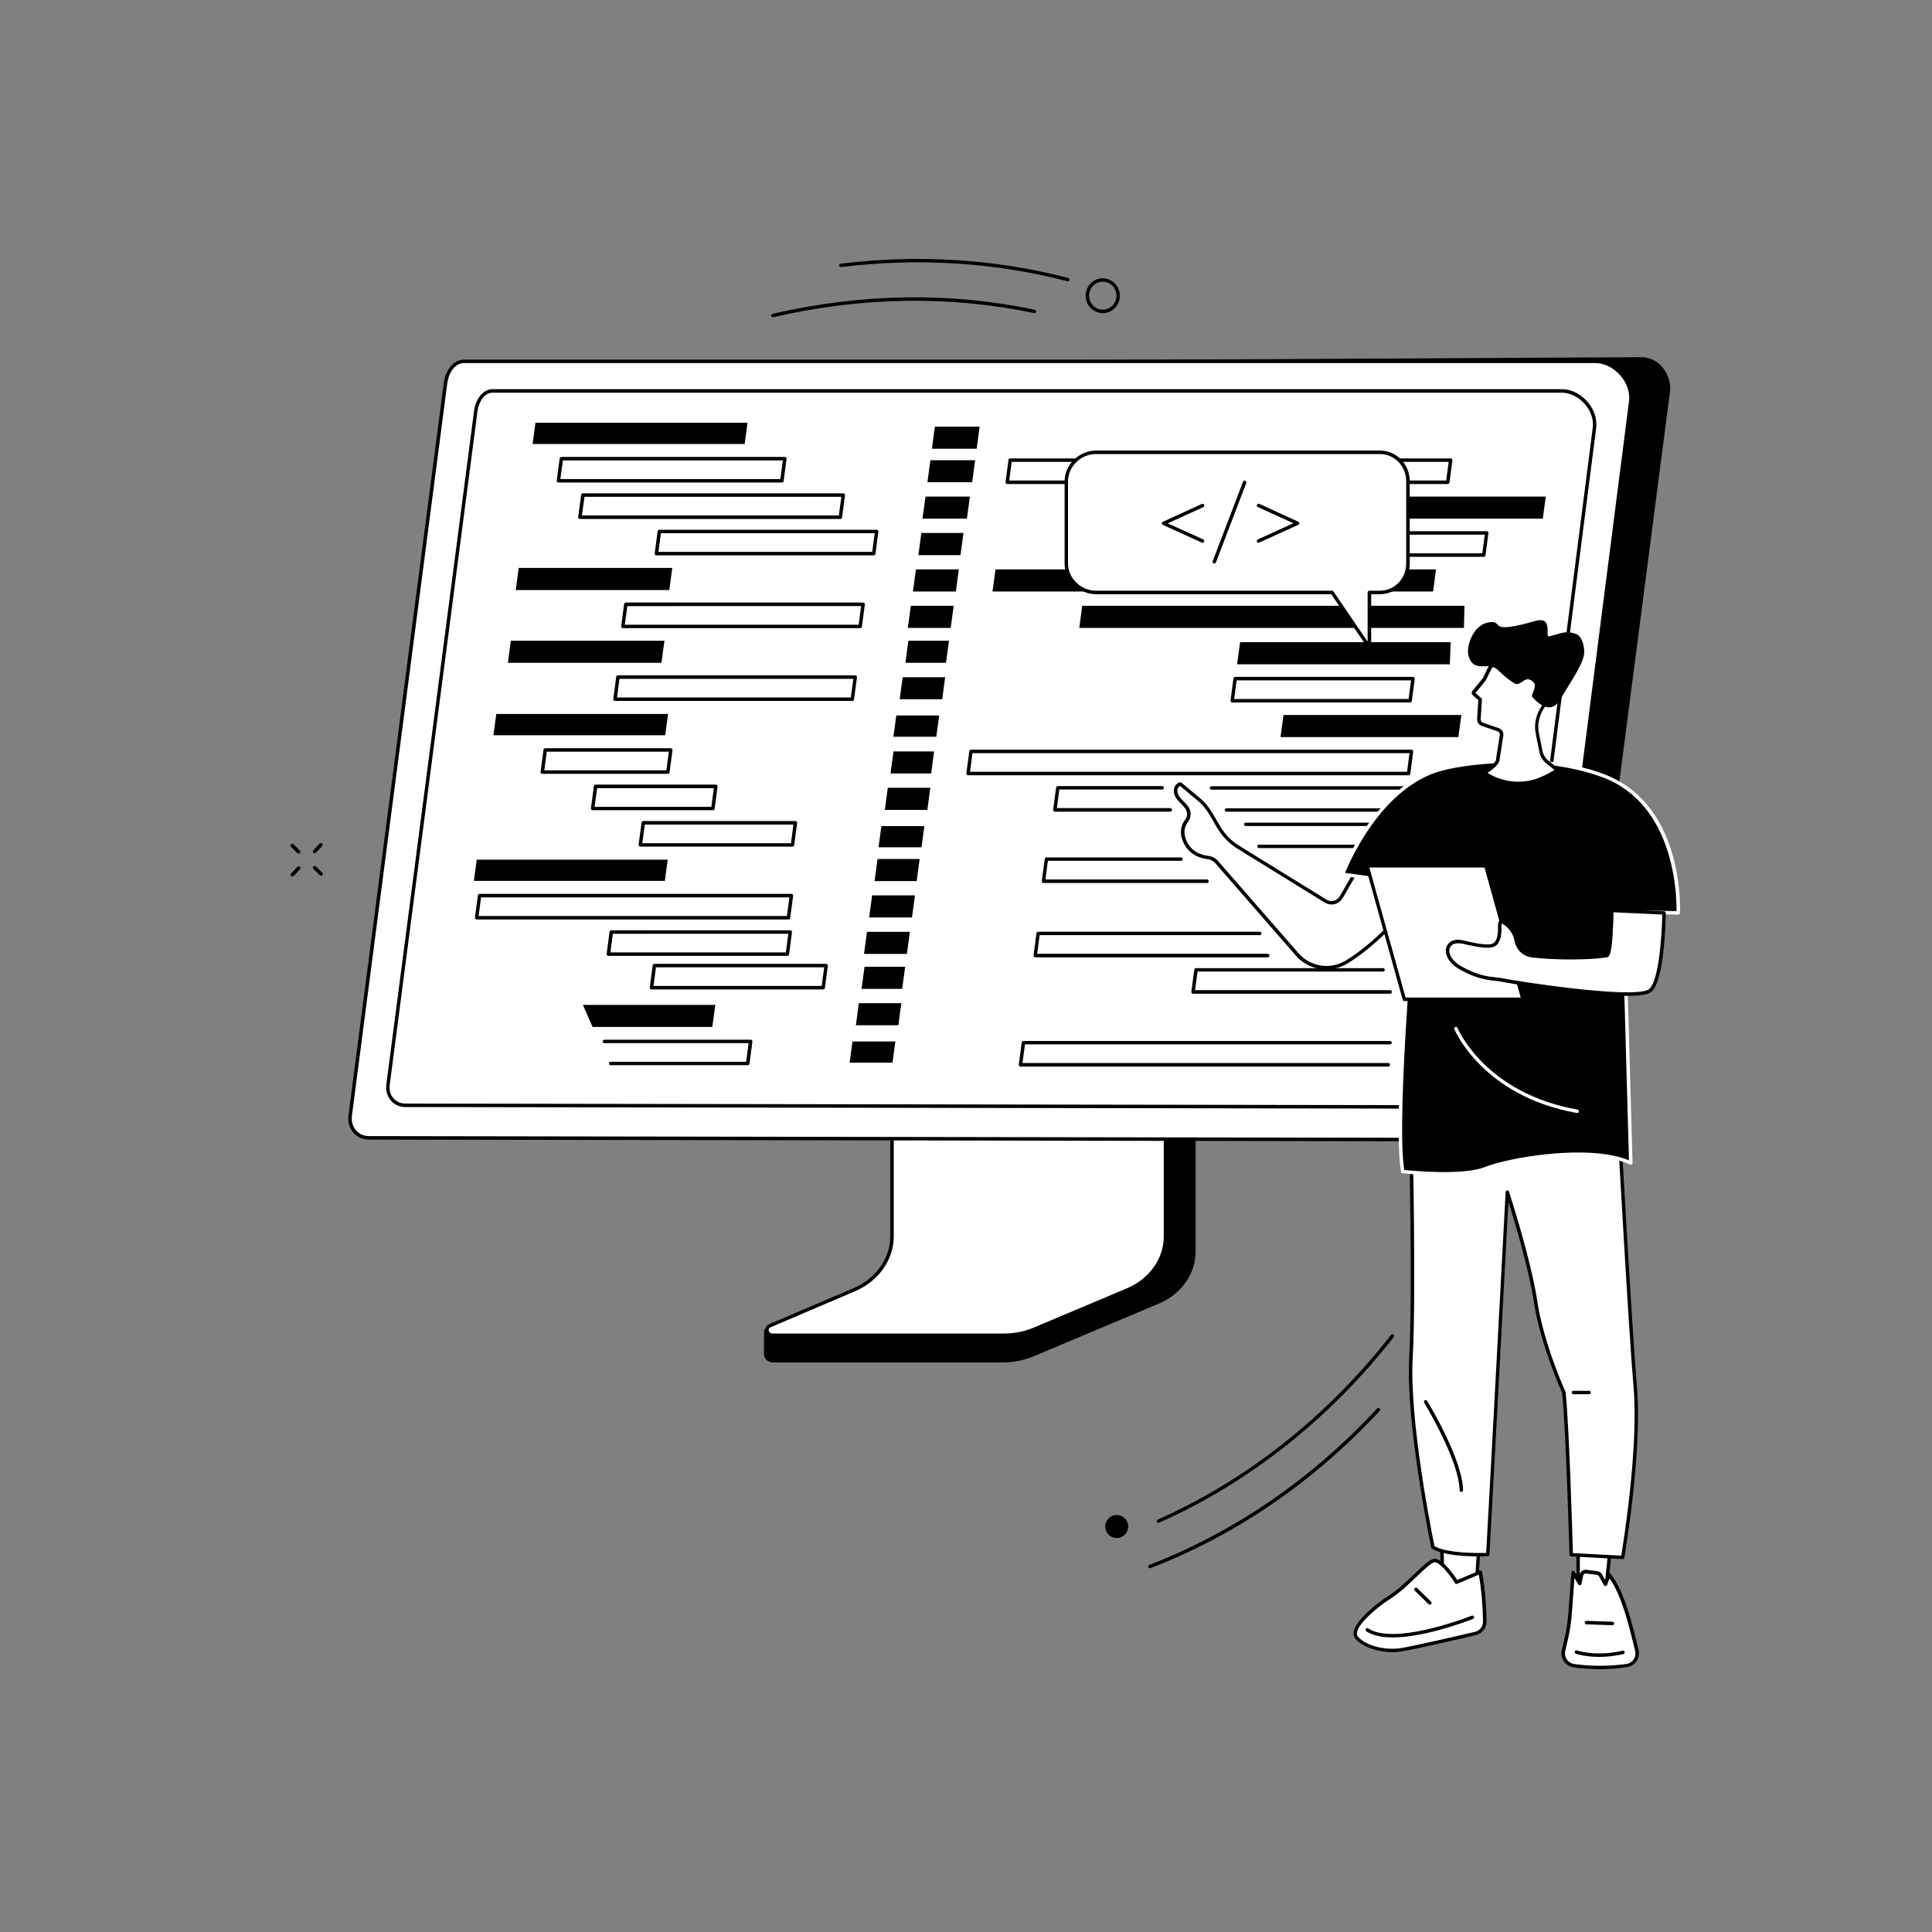
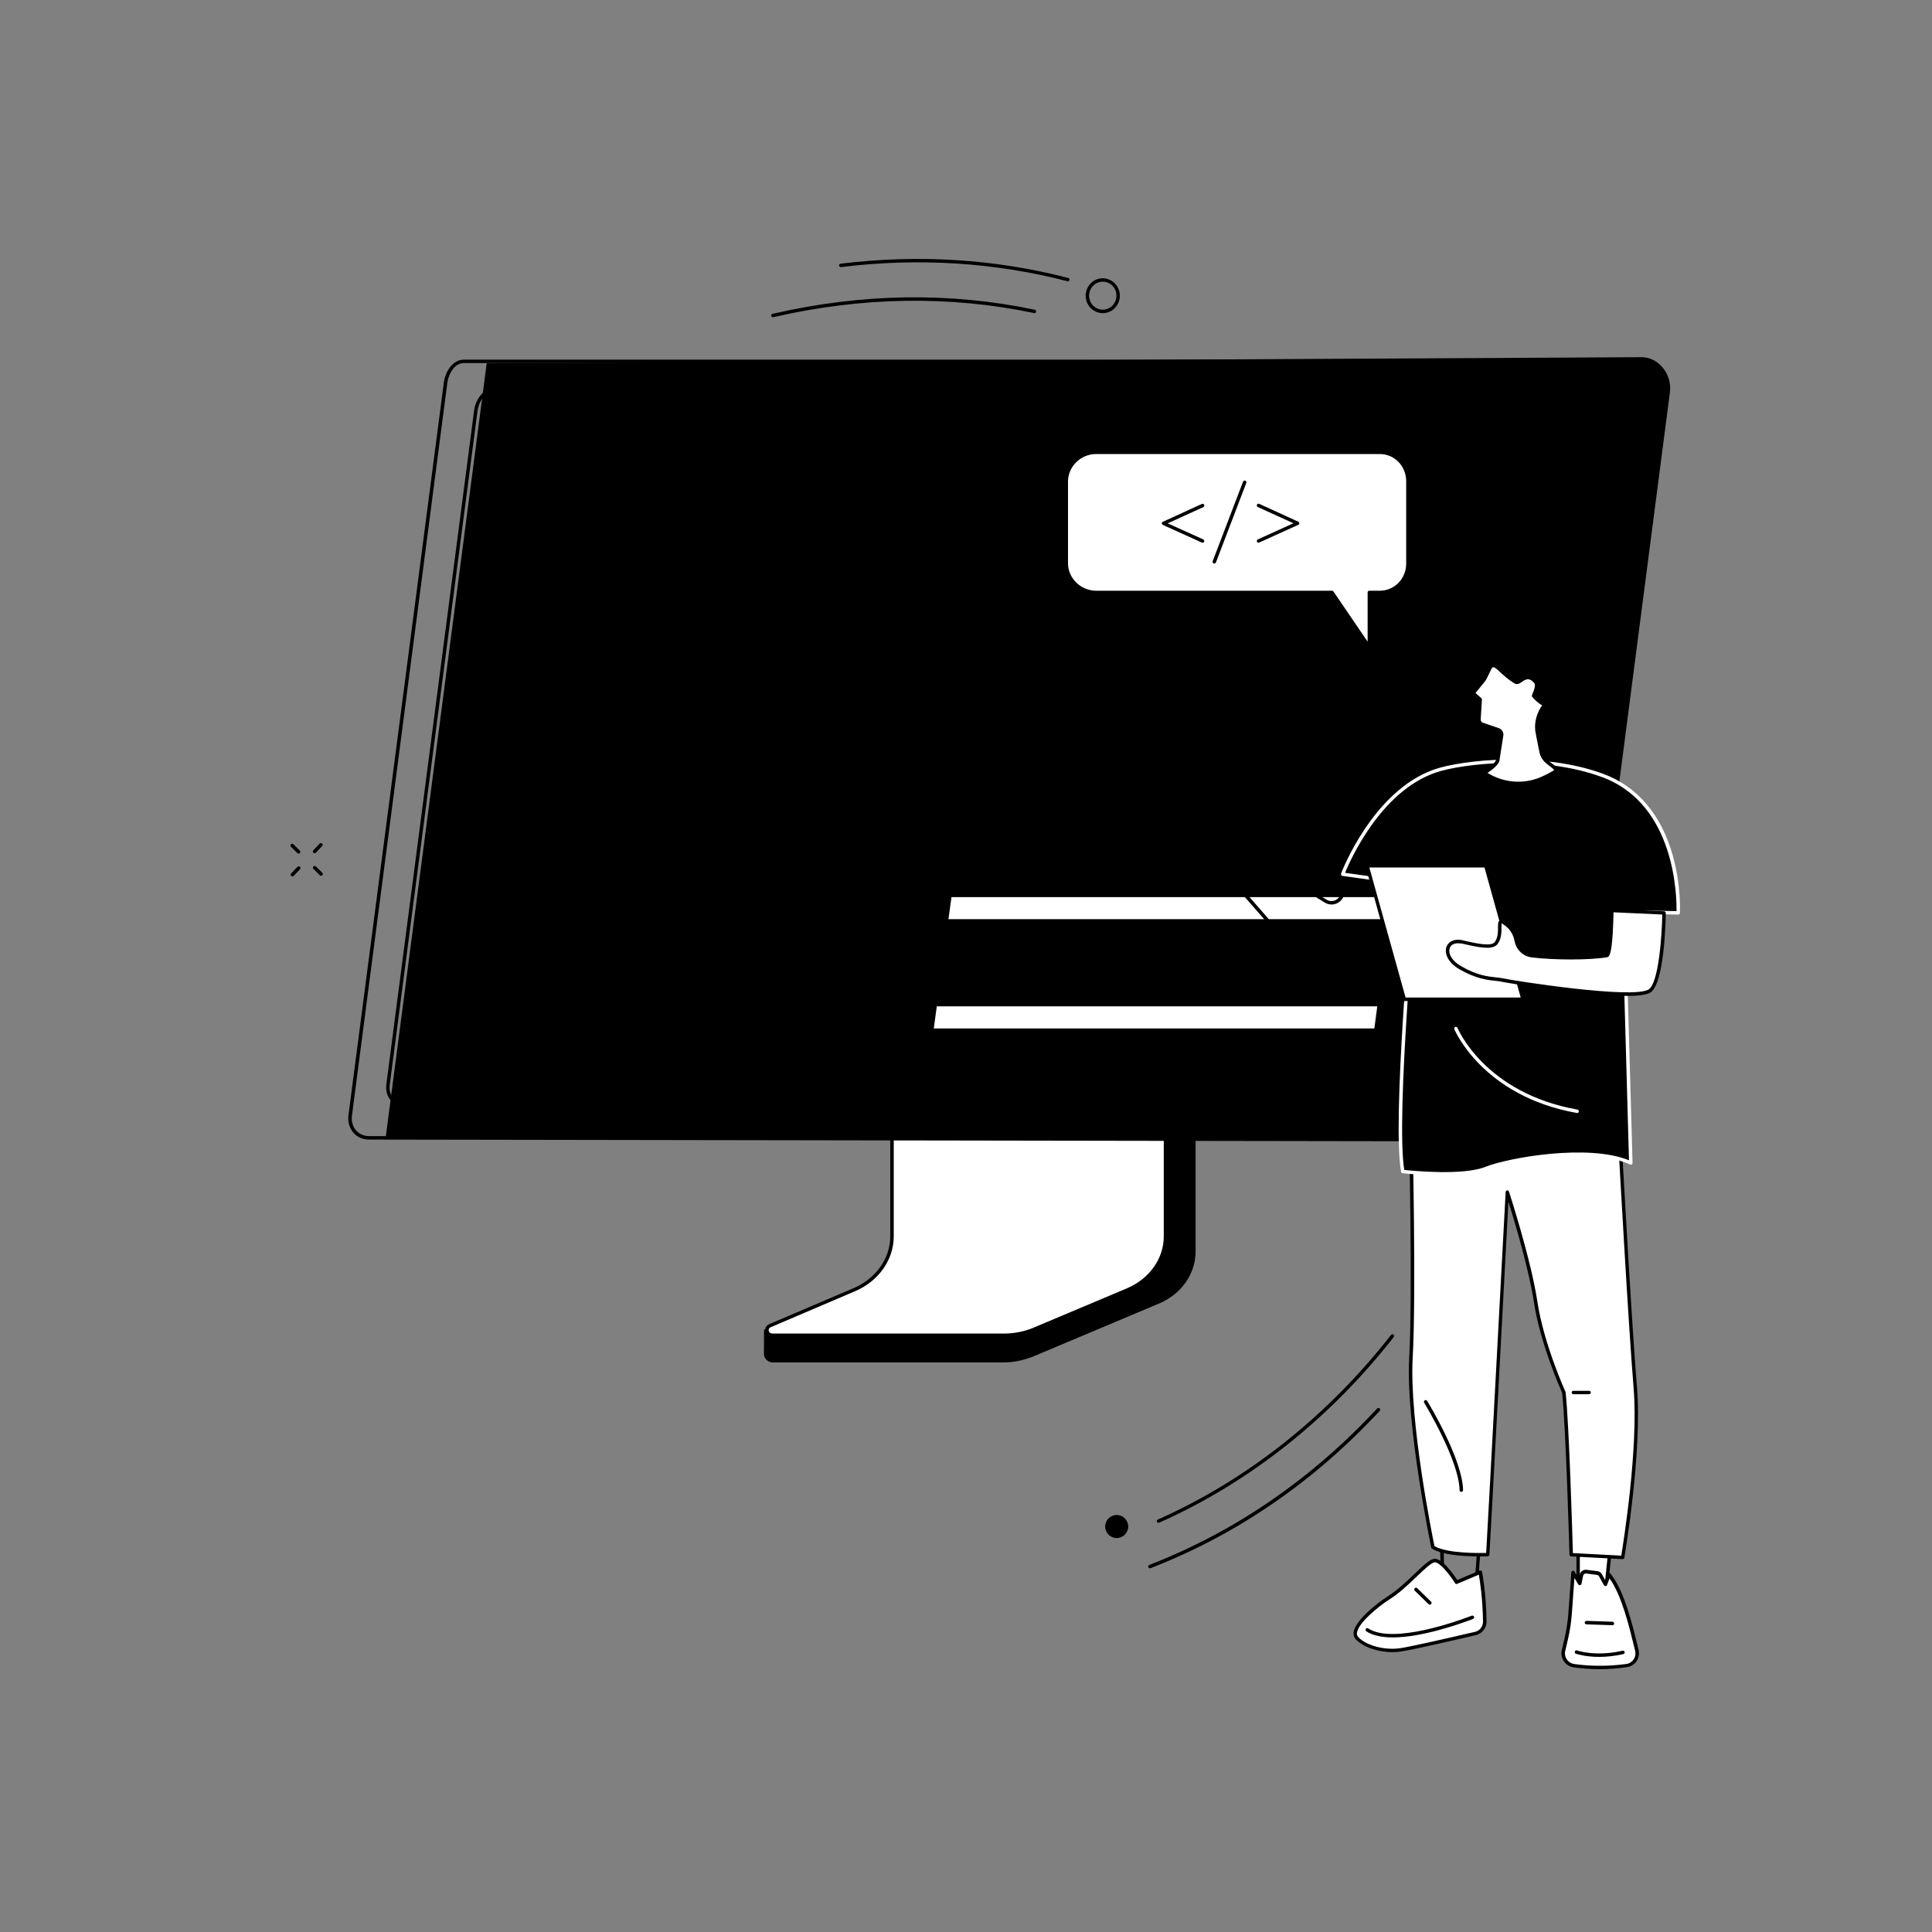
<svg xmlns="http://www.w3.org/2000/svg" version="1.1" x="0px" y="0px" viewBox="0 0 2500 2500" style="enable-background:new 0 0 2500 2500;" xml:space="preserve">
  <rect x="0" y="0" width="2500" height="2500" fill="#808080" stroke="none" />
  <style type="text/css">
	.st0{fill:#FFFFFF;}
</style>
  <g id="Background">
</g>
  <g id="Illustration">
    <g id="Coding_workshop_1_">
      <g>
        <g>
          <g>
            <g>
              <path d="M1543.4,1316.7l-350.6,2.2c-2.3,0-3,2.1-3,4.1v298.3c0,28.6-199.2,102.7-201.1,99l-0.2,31.6c0,5.9,5.2,11.1,11.7,11.1        h4.4c0,0,0.1,0,0.1,0h293.9c13.6,0,27.1-3.1,39.5-8.2l161.6-68c29.1-12.2,47.4-38.6,47.4-67.3v-298.6        C1547.1,1318.9,1545.6,1316.7,1543.4,1316.7z" />
              <g>
                <path class="st0" d="M1154.3,1301.6v298.3c0,29.4-18.9,56.2-48.7,68.9l-109,46.5c-7.1,3-4.7,12.6,3.2,12.6h299.5         c13.5,0,26.8-2.7,39-7.8l120.8-50.9c30-12.6,49.1-39.5,49.1-69.1v-298.6c0-1.2-1.1-2.2-2.5-2.2h-348.9         C1155.4,1299.4,1154.3,1300.4,1154.3,1301.6z" />
                <path d="M1299.3,1730.1H999.8c-5.5,0-8.7-3.6-9.5-7.2c-0.8-4,1.3-7.9,5.4-9.6l109-46.5c28.7-12.3,47.3-38.5,47.3-66.8v-298.3         c0-2.4,2.1-4.4,4.7-4.4h348.9c2.6,0,4.7,2,4.7,4.4v298.6c0,30.3-19.8,58.2-50.4,71.1l-120.8,50.9         C1326.8,1727.4,1313,1730.1,1299.3,1730.1z M1156.5,1301.7v298.2c0,30.1-19.6,58-50,70.9l-109,46.5c-2.2,0.9-3.2,2.7-2.8,4.6         c0.3,1.7,1.9,3.7,5.1,3.7h299.5c13.1,0,26.3-2.6,38.1-7.6l120.8-50.9c29-12.2,47.7-38.5,47.7-67v-298.6c0,0-0.1,0-0.2,0         h-348.9C1156.6,1301.6,1156.6,1301.6,1156.5,1301.7z" />
              </g>
            </g>
            <g>
              <path d="M499,1472.5l1511,3.4c13.2,0,26.4-9.9,28.1-23.1l122.8-945.5c2.9-22.9-14.8-45.7-37.6-45.1l-1493.5,7.9L499,1472.5z" />
              <g>
-                 <path class="st0" d="M2063.9,467.6c26,0,49.5,26.4,46.1,52.2l-119.2,930.7c-1.7,13.1-15.8,24.3-29,24.3l-1484.3-2.4         c-15.9,0-26.4-13.2-24.4-28.9l123.4-948c1.7-13.1,10.4-27.9,23.6-27.9H2063.9z" />
                <path d="M1961.9,1477l-1484.3-2.4c-8,0-15.2-3.1-20.2-8.8c-5.2-5.9-7.6-14.2-6.5-22.6l123.4-948         c1.9-14.5,11.5-29.8,25.8-29.8h1463.7c13.1,0,26.2,6.3,35.9,17.3c9.6,10.9,14.1,24.5,12.5,37.4l-119.2,930.7         C1991.3,1464.8,1976.7,1477,1961.9,1477z M600.2,469.8c-11.7,0-19.8,13.4-21.4,25.9l-123.4,948c-0.9,7.3,1,14.1,5.4,19.1         c4.1,4.7,10.1,7.3,16.8,7.3l1484.3,2.4c12.5,0,25.3-10.6,26.8-22.3l119.2-930.7c1.5-11.6-2.7-24-11.4-33.9         c-8.8-10-20.7-15.8-32.5-15.8H600.2z" />
              </g>
              <path d="M1927,1434.7l-1402.4-2.2c-7.4,0-14.1-2.9-18.7-8.2c-4.8-5.5-7-13.1-6-21l113.6-872.1c1.7-13.4,10.7-27.6,23.9-27.6        h1383.4c12.1,0,24.2,5.8,33.1,16c8.9,10.1,13.1,22.7,11.5,34.6l-109.7,856.2C1954.2,1423.3,1940.7,1434.7,1927,1434.7z         M637.4,508.1c-10.7,0-18,12.2-19.5,23.7l-113.6,872.1c-0.9,6.7,0.9,12.9,4.9,17.4c3.8,4.3,9.2,6.7,15.3,6.7l1402.4,2.2        c11.4,0,23.1-9.7,24.4-20.4l109.7-856.2c1.4-10.6-2.4-21.9-10.5-31c-8.1-9.2-18.9-14.5-29.8-14.5H637.4z" />
            </g>
          </g>
        </g>
        <g>
          <g>
            <path d="M1873.4,626.3h-570c-0.6,0-1.3-0.3-1.7-0.8c-0.4-0.5-0.6-1.1-0.5-1.8l3.8-28.6c0.1-1.1,1.1-1.9,2.2-1.9h570       c0.6,0,1.3,0.3,1.7,0.8c0.4,0.5,0.6,1.1,0.5,1.8l-3.8,28.6C1875.4,625.4,1874.5,626.3,1873.4,626.3z M1305.9,621.8h565.5       l3.2-24.1h-565.5L1305.9,621.8z" />
            <polygon points="1996.4,671.1 1415.6,671.1 1419.4,642.6 2000.2,642.6      " />
            <path d="M1920,720.5h-300.2c-0.6,0-1.3-0.3-1.7-0.8c-0.4-0.5-0.6-1.1-0.5-1.8l3.8-28.6c0.1-1.1,1.1-1.9,2.2-1.9h300.2       c0.6,0,1.3,0.3,1.7,0.8c0.4,0.5,0.6,1.1,0.5,1.8l-3.8,28.6C1922.1,719.7,1921.1,720.5,1920,720.5z M1622.4,716h295.7l3.2-24.1       h-295.7L1622.4,716z" />
            <path d="M1822.7,1003.2h-570c-0.6,0-1.3-0.3-1.7-0.8c-0.4-0.5-0.6-1.1-0.5-1.8l3.8-28.6c0.1-1.1,1.1-1.9,2.2-1.9h570       c0.6,0,1.3,0.3,1.7,0.8c0.4,0.5,0.6,1.1,0.5,1.8l-3.8,28.6C1824.8,1002.4,1823.8,1003.2,1822.7,1003.2z M1255.2,998.7h565.5       l3.2-24.1h-565.5L1255.2,998.7z" />
            <path d="M1514.3,1050.3h-149.3c-0.6,0-1.3-0.3-1.7-0.8c-0.4-0.5-0.6-1.1-0.5-1.8l3.8-28.6c0.1-1.1,1.1-1.9,2.2-1.9h135.1       c1.2,0,2.2,1,2.2,2.2c0,1.2-1,2.2-2.2,2.2h-133.1l-3.2,24.1h146.8c1.2,0,2.2,1,2.2,2.2S1515.5,1050.3,1514.3,1050.3z" />
            <path d="M1945.7,1050.3H1587c-1.2,0-2.2-1-2.2-2.2s1-2.2,2.2-2.2h356.8l3.2-24.1h-379.4c-1.2,0-2.2-1-2.2-2.2       c0-1.2,1-2.2,2.2-2.2h381.9c0.6,0,1.3,0.3,1.7,0.8c0.4,0.5,0.6,1.1,0.5,1.8l-3.8,28.6       C1947.8,1049.5,1946.8,1050.3,1945.7,1050.3z" />
            <path d="M1939.4,1097.4h-310.3c-1.2,0-2.2-1-2.2-2.2s1-2.2,2.2-2.2h308.3l3.2-24.1H1612c-1.2,0-2.2-1-2.2-2.2       c0-1.2,1-2.2,2.2-2.2h331.2c0.6,0,1.3,0.3,1.7,0.8c0.4,0.5,0.6,1.1,0.5,1.8l-3.8,28.6       C1941.4,1096.6,1940.5,1097.4,1939.4,1097.4z" />
            <path d="M1561.9,1142.6h-211.6c-0.6,0-1.3-0.3-1.7-0.8c-0.4-0.5-0.6-1.1-0.5-1.8l3.8-28.6c0.1-1.1,1.1-1.9,2.2-1.9h174.1       c1.2,0,2.2,1,2.2,2.2c0,1.2-1,2.2-2.2,2.2h-172.2l-3.2,24.1h209c1.2,0,2.2,1,2.2,2.2       C1564.2,1141.6,1563.2,1142.6,1561.9,1142.6z" />
            <polygon points="1854.4,765.4 1284.3,765.4 1288.2,736.8 1858.2,736.8      " />
            <polygon points="1894.3,812.5 1396.6,812.5 1400.4,783.9 1895,783.9      " />
            <path d="M1824.7,909h-230.2c-0.6,0-1.3-0.3-1.7-0.8c-0.4-0.5-0.6-1.1-0.5-1.8l3.8-28.6c0.1-1.1,1.1-1.9,2.2-1.9h230.2       c0.6,0,1.3,0.3,1.7,0.8c0.4,0.5,0.6,1.1,0.5,1.8l-3.8,28.6C1826.7,908.1,1825.8,909,1824.7,909z M1597,904.5h225.7l3.2-24.1       h-225.7L1597,904.5z" />
            <polygon points="1887.1,953.8 1657,953.8 1660.8,925.2 1891,925.2      " />
            <polygon points="1876.1,859.6 1600.8,859.6 1604.7,831 1877.2,831      " />
            <polygon class="st0" points="1797.4,1189.4 1227.3,1189.4 1231.2,1160.9 1801.2,1160.9      " />
            <path d="M1640.5,1238.8h-300.9c-0.6,0-1.3-0.3-1.7-0.8c-0.4-0.5-0.6-1.1-0.5-1.8l3.8-28.6c0.1-1.1,1.1-1.9,2.2-1.9h286.8       c1.2,0,2.2,1,2.2,2.2c0,1.2-1,2.2-2.2,2.2h-284.9l-3.2,24.1h298.4c1.2,0,2.2,1,2.2,2.2S1641.7,1238.8,1640.5,1238.8z" />
            <path d="M1798.8,1285.9h-255c-0.6,0-1.3-0.3-1.7-0.8c-0.4-0.5-0.6-1.1-0.5-1.8l3.8-28.6c0.1-1.1,1.1-1.9,2.2-1.9h242.1       c1.2,0,2.2,1,2.2,2.2c0,1.2-1,2.2-2.2,2.2h-240.1l-3.2,24.1h252.5c1.2,0,2.2,1,2.2,2.2C1801,1284.9,1800,1285.9,1798.8,1285.9z       " />
            <polygon class="st0" points="1778.4,1330.8 1208.3,1330.8 1212.2,1302.2 1782.2,1302.2      " />
            <path d="M1796.5,1380.1h-476c-0.6,0-1.3-0.3-1.7-0.8c-0.4-0.5-0.6-1.1-0.5-1.8l3.8-28.6c0.1-1.1,1.1-1.9,2.2-1.9h474.4       c1.2,0,2.2,1,2.2,2.2c0,1.2-1,2.2-2.2,2.2h-472.4l-3.2,24.1h473.4c1.2,0,2.2,1,2.2,2.2       C1798.8,1379.1,1797.8,1380.1,1796.5,1380.1z" />
          </g>
          <g>
            <polygon points="1211.6,953.3 1156.1,953.3 1159.8,925.8 1215.3,925.8      " />
            <polygon points="1258,624 1200.1,624 1203.9,595.5 1261.8,595.5      " />
            <polygon points="1263.8,580.7 1205.9,580.7 1209.7,552.1 1267.6,552.1      " />
            <polygon points="1251.2,671.1 1193.7,671.1 1197.6,642.6 1255,642.6      " />
            <polygon points="1242.9,718.3 1188.4,718.3 1192.2,689.7 1246.7,689.7      " />
            <polygon points="1236.9,765.4 1181.4,765.4 1185.2,736.8 1240.7,736.8      " />
            <polygon points="1230.2,812.5 1174.7,812.5 1178.6,783.9 1234.1,783.9      " />
            <polygon points="1219.2,904.8 1164.2,904.8 1168.1,876.3 1223,876.3      " />
            <polygon points="1224.1,857.7 1171.6,857.7 1175.4,829.1 1228,829.1      " />
            <polygon points="1192.4,1096.4 1136.8,1096.4 1140.5,1069 1196.1,1069      " />
            <polygon points="1200,1048 1145,1048 1148.8,1019.4 1203.8,1019.4      " />
            <polygon points="1204.9,1000.9 1152.3,1000.9 1156.2,972.3 1208.7,972.3      " />
            <polygon points="1154.9,1375.1 1099.4,1375.1 1103.1,1347.7 1158.6,1347.7      " />
            <polygon points="1186.2,1140.1 1131.7,1140.1 1135.5,1111.5 1190,1111.5      " />
            <polygon points="1180.1,1187.2 1124.7,1187.2 1128.5,1158.6 1184,1158.6      " />
            <polygon points="1173.5,1234.3 1118,1234.3 1121.9,1205.8 1177.4,1205.8      " />
            <polygon points="1162.5,1326.7 1107.5,1326.7 1111.3,1298.1 1166.3,1298.1      " />
            <polygon points="1167.4,1279.6 1114.9,1279.6 1118.7,1251 1171.3,1251      " />
          </g>
          <g>
            <polygon points="963.6,574.5 689.2,574.5 692.9,547 967.3,547      " />
            <path d="M1011.8,624.4H722.6c-0.6,0-1.3-0.3-1.7-0.8c-0.4-0.5-0.6-1.1-0.5-1.8l3.8-28.6c0.1-1.1,1.1-1.9,2.2-1.9h289.2       c0.6,0,1.3,0.3,1.7,0.8c0.4,0.5,0.6,1.1,0.5,1.8l-3.8,28.6C1013.9,623.5,1013,624.4,1011.8,624.4z M725.1,619.9h284.7l3.2-24.1       H728.4L725.1,619.9z" />
            <path d="M1087.4,671.5h-337c-0.6,0-1.3-0.3-1.7-0.8c-0.4-0.5-0.6-1.1-0.5-1.8l3.8-28.6c0.1-1.1,1.1-1.9,2.2-1.9h337       c0.6,0,1.3,0.3,1.7,0.8c0.4,0.5,0.6,1.1,0.5,1.8l-3.8,28.6C1089.5,670.7,1088.6,671.5,1087.4,671.5z M753,667h332.5l3.2-24.1       H756.3L753,667z" />
            <path d="M1130.7,718.6H849.4c-0.6,0-1.3-0.3-1.7-0.8c-0.4-0.5-0.6-1.1-0.5-1.8l3.8-28.6c0.1-1.1,1.1-1.9,2.2-1.9h281.2       c0.6,0,1.3,0.3,1.7,0.8c0.4,0.5,0.6,1.1,0.5,1.8l-3.8,28.6C1132.7,717.8,1131.8,718.6,1130.7,718.6z M852,714.1h276.7l3.2-24.1       H855.2L852,714.1z" />
-             <polygon points="860.8,951.4 638.5,951.4 642.2,923.9 864.5,923.9      " />
            <path d="M864.3,1001.3H701.7c-0.6,0-1.3-0.3-1.7-0.8c-0.4-0.5-0.6-1.1-0.5-1.8l3.8-28.6c0.1-1.1,1.1-1.9,2.2-1.9h162.5       c0.6,0,1.3,0.3,1.7,0.8c0.4,0.5,0.6,1.1,0.5,1.8l-3.8,28.6C866.3,1000.5,865.4,1001.3,864.3,1001.3z M704.3,996.8h158l3.2-24.1       h-158L704.3,996.8z" />
            <path d="M922.5,1048.4H766.9c-0.6,0-1.3-0.3-1.7-0.8c-0.4-0.5-0.6-1.1-0.5-1.8l3.8-28.6c0.1-1.1,1.1-1.9,2.2-1.9h155.6       c0.6,0,1.3,0.3,1.7,0.8c0.4,0.5,0.6,1.1,0.5,1.8l-3.8,28.6C924.5,1047.6,923.6,1048.4,922.5,1048.4z M769.4,1044h151.1       l3.2-24.1H772.7L769.4,1044z" />
            <path d="M1025.5,1095.5H828.6c-0.6,0-1.3-0.3-1.7-0.8c-0.4-0.5-0.6-1.1-0.5-1.8l3.8-28.6c0.1-1.1,1.1-1.9,2.2-1.9h196.9       c0.6,0,1.3,0.3,1.7,0.8c0.4,0.5,0.6,1.1,0.5,1.8l-3.8,28.6C1027.5,1094.7,1026.6,1095.5,1025.5,1095.5z M831.1,1091.1h192.4       l3.2-24.1H834.4L831.1,1091.1z" />
            <polygon points="866.1,763.5 667.4,763.5 671.2,734.9 869.9,734.9      " />
            <path d="M1113.1,812.8H806c-0.6,0-1.3-0.3-1.7-0.8c-0.4-0.5-0.6-1.1-0.5-1.8l3.8-28.6c0.1-1.1,1.1-1.9,2.2-1.9h307.1       c0.6,0,1.3,0.3,1.7,0.8c0.4,0.5,0.6,1.1,0.5,1.8l-3.8,28.6C1115.1,812,1114.2,812.8,1113.1,812.8z M808.5,808.4h302.6l3.2-24.1       H811.8L808.5,808.4z" />
            <polygon points="855.9,857.7 657.2,857.7 661,829.1 859.8,829.1      " />
            <path d="M1102.9,907H795.8c-0.6,0-1.3-0.3-1.7-0.8c-0.4-0.5-0.6-1.1-0.5-1.8l3.8-28.6c0.1-1.1,1.1-1.9,2.2-1.9h307.1       c0.6,0,1.3,0.3,1.7,0.8c0.4,0.5,0.6,1.1,0.5,1.8l-3.8,28.6C1104.9,906.2,1104,907,1102.9,907z M798.4,902.5h302.6l3.2-24.1       H801.6L798.4,902.5z" />
            <polygon points="860.3,1139.9 613.2,1139.9 616.9,1112.4 864,1112.4      " />
            <path d="M1020.3,1189.8H616.8c-0.6,0-1.3-0.3-1.7-0.8c-0.4-0.5-0.6-1.1-0.5-1.8l3.8-28.6c0.1-1.1,1.1-1.9,2.2-1.9h403.5       c0.6,0,1.3,0.3,1.7,0.8c0.4,0.5,0.6,1.1,0.5,1.8l-3.8,28.6C1022.3,1189,1021.4,1189.8,1020.3,1189.8z M619.3,1185.3h399       l3.2-24.1h-399L619.3,1185.3z" />
            <path d="M1018.9,1236.9H787.2c-0.6,0-1.3-0.3-1.7-0.8c-0.4-0.5-0.6-1.1-0.5-1.8l3.8-28.6c0.1-1.1,1.1-1.9,2.2-1.9h231.6       c0.6,0,1.3,0.3,1.7,0.8c0.4,0.5,0.6,1.1,0.5,1.8l-3.8,28.6C1020.9,1236.1,1020,1236.9,1018.9,1236.9z M789.8,1232.4h227.1       l3.2-24.1H793L789.8,1232.4z" />
            <polygon points="921.7,1328.9 766.8,1328.9 754.3,1300.3 925.6,1300.3      " />
            <path d="M1065.2,1280.3H843c-0.6,0-1.3-0.3-1.7-0.8c-0.4-0.5-0.6-1.1-0.5-1.8l3.8-28.6c0.1-1.1,1.1-1.9,2.2-1.9H1069       c0.6,0,1.3,0.3,1.7,0.8c0.4,0.5,0.6,1.1,0.5,1.8l-3.8,28.6C1067.3,1279.5,1066.3,1280.3,1065.2,1280.3z M845.6,1275.8h217.7       l3.2-24.1H848.8L845.6,1275.8z" />
            <path d="M967.5,1378.3H790.2c-1.2,0-2.2-1-2.2-2.2c0-1.2,1-2.2,2.2-2.2h175.3l3.2-24.1H782c-1.2,0-2.2-1-2.2-2.2       c0-1.2,1-2.2,2.2-2.2h189.4c0.6,0,1.3,0.3,1.7,0.8c0.4,0.5,0.6,1.1,0.5,1.8l-3.8,28.6C969.6,1377.4,968.7,1378.3,967.5,1378.3z       " />
          </g>
        </g>
      </g>
      <g>
        <g>
          <g>
            <g>
              <polygon class="st0" points="2083.5,2004.8 2077.9,2058.1 2042.1,2062.4 2042.1,1999.1       " />
              <path d="M2042.1,2064.6c-0.5,0-1.1-0.2-1.5-0.6c-0.5-0.4-0.7-1-0.7-1.7v-63.3c0-0.6,0.3-1.3,0.8-1.7c0.5-0.4,1.1-0.6,1.8-0.5        l41.4,5.7c1.2,0.2,2,1.2,1.9,2.4l-5.6,53.4c-0.1,1-0.9,1.9-2,2l-35.9,4.2C2042.3,2064.6,2042.2,2064.6,2042.1,2064.6z         M2044.3,2001.6v58.2l31.6-3.7l5.2-49.5L2044.3,2001.6z" />
            </g>
            <g>
              <g>
                <path class="st0" d="M2036.4,2155.3c14.9,2.1,39.5,4,68.2,0c9.4-1.3,15.7-10.5,13.4-19.8c-6.3-25.9-17.2-75.1-36-97.9         l-4.7,12.4l-6.4-11.6c-0.9-1.6-2.5-2.7-4.3-2.9l-14.1-1.8c-2.9-0.4-5.7,1.6-6.3,4.5l-2.2,10.7l-8.6-14.1l-3.8,52.5         c-0.8,11.2-2.5,22.4-5.1,33.4l-3.8,16.6C2021.7,2146,2027.7,2154.1,2036.4,2155.3z" />
                <path d="M2070.3,2159.9c-13.7,0-25.4-1.1-34.2-2.4c-9.8-1.4-16.8-10.6-15.5-20.6l3.9-16.8c2.5-10.8,4.2-22,5-33l3.8-52.5         c0.1-1,0.8-1.8,1.7-2c0.9-0.2,1.9,0.2,2.4,1l5.6,9.2l1.1-5.2c0.8-4,4.7-6.8,8.8-6.3l14.1,1.8c2.5,0.3,4.7,1.8,5.9,4l4.1,7.4         l3-7.8c0.3-0.7,0.9-1.3,1.7-1.4c0.8-0.1,1.6,0.2,2.1,0.8c17.8,21.6,28.6,66.4,35.1,93.1l1.4,5.6c1.2,5,0.3,10.4-2.6,14.7         c-2.9,4.3-7.5,7.1-12.6,7.8C2092.5,2159.2,2080.8,2159.9,2070.3,2159.9z M2037.3,2041.9l-3.3,45.6         c-0.8,11.3-2.5,22.7-5.1,33.7l-3.8,16.6c-0.9,7.3,4.3,14.3,11.7,15.4c15.2,2.2,39.4,3.9,67.6,0c3.9-0.5,7.3-2.7,9.5-5.9         c2.2-3.3,2.9-7.3,2-11.1l-1.4-5.6c-6.1-25.1-16-66.4-31.8-88.2l-3.2,8.6c-0.3,0.8-1.1,1.4-1.9,1.4c-0.9,0-1.7-0.4-2.1-1.1         l-6.4-11.6c-0.5-1-1.5-1.6-2.6-1.8l-14.1-1.8c-1.8-0.2-3.4,1-3.8,2.7l-2.2,10.7c-0.2,0.9-0.9,1.6-1.8,1.7         c-0.9,0.2-1.8-0.3-2.3-1L2037.3,2041.9z" />
              </g>
              <path d="M2069.2,2144c-18.2,0-29.3-3.9-30-4.1c-1.2-0.4-1.8-1.7-1.3-2.9c0.4-1.2,1.7-1.8,2.9-1.3c0.2,0.1,23.9,8.4,58.8,0.3        c1.2-0.3,2.4,0.5,2.7,1.7s-0.5,2.4-1.7,2.7C2088.7,2143.1,2078.1,2144,2069.2,2144z" />
              <path d="M2086.5,2103C2086.5,2103,2086.5,2103,2086.5,2103l-33.7-1.1c-1.2,0-2.2-1.1-2.2-2.3c0-1.2,1.1-2.2,2.3-2.2l33.6,1.1        c1.2,0,2.2,1.1,2.2,2.3C2088.7,2102.1,2087.7,2103,2086.5,2103z" />
            </g>
          </g>
          <g>
            <g>
-               <polygon class="st0" points="1915.6,1976.3 1910.2,2054.2 1867,2054.2 1865,1976.3       " />
              <path d="M1910.2,2056.5H1867c-1.2,0-2.2-1-2.2-2.2l-2-77.9c0-0.6,0.2-1.2,0.6-1.6c0.4-0.4,1-0.7,1.6-0.7h50.5        c0.6,0,1.2,0.3,1.6,0.7c0.4,0.5,0.6,1.1,0.6,1.7l-5.4,77.9C1912.3,2055.6,1911.4,2056.5,1910.2,2056.5z M1869.2,2052h38.9        l5.1-73.4h-45.8L1869.2,2052z" />
            </g>
            <g>
              <g>
                <path class="st0" d="M1921.5,2098.2c0.1,7.4-4.9,13.8-12,15.5c-24.8,5.8-80.7,18.7-96.6,21.1c-20.7,3.1-46.1-3.3-57-15.5         c-10.9-12.2,24.5-41.3,41.3-51.8c25-15.7,48.9-46.8,59-48.2c10.1-1.4,28.8,28,28.8,28l30.7-13         C1915.6,2034.4,1920.9,2060.8,1921.5,2098.2z" />
                <path d="M1802,2137.9c-19,0-38.6-6.7-47.9-17c-2.1-2.4-3-5.4-2.5-8.9c2.1-15.3,30.7-37.8,44.2-46.4         c12.3-7.7,24.2-19.1,34.7-29.1c11.3-10.8,19.5-18.6,25.2-19.4c10.1-1.4,25.1,20,30,27.4l29-12.2c0.6-0.3,1.3-0.2,1.9,0.1         c0.6,0.3,1,0.9,1.1,1.5c0.1,0.3,5.4,27.1,5.9,64.2c0.1,8.4-5.7,15.8-13.7,17.7c-23.7,5.6-80.7,18.8-96.8,21.2         C1809.5,2137.6,1805.8,2137.9,1802,2137.9z M1856.8,2021.6c-0.2,0-0.3,0-0.5,0c-4.3,0.6-13.3,9.1-22.8,18.2         c-10.7,10.2-22.7,21.7-35.4,29.7c-13.8,8.7-40.4,30.3-42.2,43.2c-0.3,2.2,0.2,3.9,1.4,5.3c10.2,11.4,34.4,17.8,55,14.7         c15.9-2.4,72.7-15.6,96.4-21.1c6.1-1.4,10.4-7,10.3-13.3c-0.4-30-4-53.1-5.4-60.7l-28.1,11.9c-1,0.4-2.2,0.1-2.7-0.9         C1875.7,2037.1,1863,2021.6,1856.8,2021.6z" />
              </g>
              <path d="M1802.3,2118.8c-13.5,0-25.6-2.2-34.3-7.9c-1-0.7-1.3-2.1-0.6-3.1c0.7-1,2.1-1.3,3.1-0.6c32,21,117.3-10.1,134-16.5        c1.2-0.4,2.4,0.1,2.9,1.3c0.4,1.2-0.1,2.4-1.3,2.9C1888.4,2101.6,1839.9,2118.8,1802.3,2118.8z" />
              <path d="M1850.2,2076.4c-0.6,0-1.1-0.2-1.6-0.6l-17.9-17.5c-0.9-0.9-0.9-2.3,0-3.2c0.9-0.9,2.3-0.9,3.2,0l17.9,17.5        c0.9,0.9,0.9,2.3,0,3.2C1851.4,2076.2,1850.8,2076.4,1850.2,2076.4z" />
            </g>
          </g>
          <g>
            <g>
              <path class="st0" d="M2095.7,1468.5c0,0,13.4,243.5,20.4,327.6c7,84.1-16.4,219.2-16.4,219.2l-66.6-3.5        c0,0-4.6-164.3-9.5-209.9c0,0-28.1-61.9-36.5-117c-8.3-55.2-36.7-142.3-36.7-142.3s-23.1,434.9-25.3,469.1        c0,0-52.2,2.3-70.9-9.5c0,0-33.2-158.6-28.4-244.9c4.8-86.3-0.5-300.6-0.5-300.6L2095.7,1468.5z" />
              <path d="M2099.7,2017.5c0,0-0.1,0-0.1,0l-66.6-3.5c-1.2-0.1-2.1-1-2.1-2.2c0-1.6-4.6-163.9-9.5-209.4        c-2.2-5-28.5-64.5-36.5-117.3c-6.4-42.4-25-104.6-33-130.2c-3.8,71-22.7,426.3-24.6,456.8c-0.1,1.1-1,2-2.1,2.1        c-2.2,0.1-53.1,2.2-72.2-9.9c-0.5-0.3-0.9-0.8-1-1.4c-0.3-1.6-33.2-159.9-28.5-245.4c4.7-85.2-0.4-298.3-0.5-300.5        c0-0.6,0.2-1.2,0.7-1.6c0.4-0.4,1-0.7,1.7-0.6l270.4,11.9c1.1,0.1,2.1,1,2.1,2.1c0.1,2.4,13.4,244.4,20.4,327.5        c6.9,83.4-16.2,218.4-16.4,219.8C2101.8,2016.7,2100.8,2017.5,2099.7,2017.5z M2035.3,2009.7l62.6,3.3        c2.8-16.9,22.4-139.3,16-216.7c-6.6-79.1-19-302-20.3-325.6l-266-11.7c0.6,23.8,4.9,217.9,0.4,298.4        c-4.5,81.5,25.4,230,28.2,243.3c16.5,9.6,57.3,9,66.9,8.8c2.8-46,24.9-462.7,25.2-467c0.1-1.1,0.9-2,1.9-2.1        c1.1-0.1,2.1,0.5,2.4,1.5c0.3,0.9,28.6,87.9,36.8,142.7c8.2,54.2,36,115.8,36.3,116.4c0.1,0.2,0.2,0.4,0.2,0.7        C2030.5,1844,2034.8,1990.5,2035.3,2009.7z" />
            </g>
            <path d="M2056.3,1804.1h-20.4c-1.2,0-2.2-1-2.2-2.2s1-2.2,2.2-2.2h20.4c1.2,0,2.2,1,2.2,2.2S2057.5,1804.1,2056.3,1804.1z" />
            <path d="M1890.9,1930.5c-1.2,0-2.2-1-2.2-2.2c-0.7-39-45.4-112.4-45.8-113.2c-0.6-1.1-0.3-2.4,0.7-3.1c1-0.6,2.4-0.3,3.1,0.7       c1.9,3.1,45.7,75.2,46.5,115.4C1893.1,1929.5,1892.2,1930.5,1890.9,1930.5C1890.9,1930.5,1890.9,1930.5,1890.9,1930.5z" />
          </g>
        </g>
        <g>
          <g>
-             <path class="st0" d="M1784.3,1083.3c-3.7-0.3-34.4,52.4-48.8,77.6c-4.1,7.2-13.3,9.5-20.3,5.2l-112.8-69.7       c-9.2-5.7-17.1-13.3-23.1-22.4c-9.4-14.4-15-29-27.6-39.2c-10.3-8.3-20.7-17.5-23.8-19.9c-1.9-1.5-11,4.9-4.2,16.4       c2.1,3.5,9.9,10.6,12.1,13.9c3.4,5.2,3.4,12-0.4,16.9c-4.1,5.2-7.4,13.5-2.9,25.1c6.7,17.2,22,21.4,30.6,22.4       c4.3,0.5,8.3,2.6,11.2,5.9l104.1,119.3c16.2,18.5,43.2,22.7,64.1,9.9c33.9-20.7,77.5-62.4,108.9-115L1784.3,1083.3z" />
            <path d="M1716.3,1254.4c-14.7,0-29.3-6.2-39.6-18.1L1572.6,1117c-2.5-2.9-6-4.7-9.8-5.2c-9-1-25.2-5.5-32.4-23.8       c-5-12.8-1-21.9,3.2-27.3c3.2-4.1,3.3-9.8,0.3-14.3c-0.9-1.3-3.1-3.7-5.3-6c-2.8-2.9-5.6-5.9-6.9-8c-4.9-8.3-2.5-14.9,1-18       c2.3-2,4.9-2.5,6.5-1.3c1.3,1,4,3.3,7.3,6.1c4.5,3.8,10.6,9,16.5,13.8c9.2,7.5,14.8,17.1,20.6,27.2c2.3,4.1,4.8,8.3,7.5,12.5       c5.7,8.7,13.4,16.2,22.4,21.7l112.9,69.7c2.9,1.8,6.2,2.3,9.5,1.5c3.3-0.8,6-2.9,7.7-5.8c45.4-79.1,48.7-78.8,50.9-78.7       c0.4,0,0.8,0.2,1.1,0.4l67.1,46.4c1,0.7,1.2,2,0.6,3c-33.8,56.6-78.8,97-109.6,115.8       C1735.2,1251.8,1725.7,1254.4,1716.3,1254.4z M1526.9,1017c-0.6,0.2-1.8,1.1-2.6,2.7c-1,2-1.6,5.5,1.4,10.5       c1,1.7,3.8,4.6,6.3,7.2c2.4,2.5,4.6,4.9,5.8,6.6c4,6.1,3.8,13.9-0.5,19.5c-5.1,6.6-6,14.3-2.6,23c6.3,16.1,20.7,20.1,28.8,21       c4.9,0.6,9.4,2.9,12.6,6.6l104.1,119.3c15.5,17.7,41.2,21.7,61.3,9.5c30.1-18.4,73.8-57.5,107-112.5l-64.2-44.4       c-4,4.1-18,25.7-46.8,76c-2.3,4-6,6.8-10.4,7.9c-4.4,1.1-9,0.4-12.9-2l-112.9-69.7c-9.5-5.9-17.7-13.8-23.8-23       c-2.8-4.3-5.3-8.5-7.6-12.7c-5.6-9.8-10.9-19-19.5-26c-6-4.8-12.1-10.1-16.6-13.9C1530.6,1020.1,1528.2,1018,1526.9,1017z" />
          </g>
          <g>
            <path d="M2171.6,1181.3c0,0,7.5-138.7-97.4-177.7c-81.2-30.2-184.9-17.2-217.4-5.9c-80,27.8-119.4,133.5-119.4,133.5l93.8,13.2       c0,0-28.3,303.8-16,371.5c0,0,75.5,8.9,107.5-3.8c32-12.7,137.3-30.5,187.6-7.2l-9.1-324.9L2171.6,1181.3z" />
            <path class="st0" d="M1868.4,1521.2c-26.9,0-51.7-2.9-53.5-3.1c-1-0.1-1.8-0.9-1.9-1.8c-11.8-65.1,13.1-340.7,15.8-370       l-91.7-12.9c-0.7-0.1-1.3-0.5-1.6-1.1s-0.4-1.3-0.2-1.9c0.4-1.1,40.7-107,120.8-134.8c35.5-12.3,139.4-23.6,218.9,5.9       c43.6,16.2,74.5,52.5,89.4,104.9c11.2,39.5,9.5,74.6,9.4,75c-0.1,1.2-1,2.1-2.2,2.1c0,0,0,0,0,0l-68.2-1.3l9.1,322.6       c0,0.8-0.4,1.5-1,1.9c-0.6,0.4-1.5,0.5-2.2,0.2c-50.2-23.2-154.3-5.2-185.8,7.3C1909.7,1519.6,1888.5,1521.2,1868.4,1521.2z        M1817.1,1513.9c11.2,1.2,76.2,7.4,104.7-3.9c31.3-12.4,133.6-30.1,186.1-8.6l-9-321.4c0-0.6,0.2-1.2,0.6-1.6       c0.4-0.4,1.1-0.6,1.6-0.7l68.3,1.3c0.3-17.6-1-138-96-173.3c-78.5-29.2-180.9-18-215.9-5.9c-71.2,24.7-110.3,113.2-117,129.6       l91,12.8c1.2,0.2,2,1.2,1.9,2.4C1833.1,1147.6,1805.7,1444.1,1817.1,1513.9z" />
          </g>
          <path class="st0" d="M2040.9,1440.2c-0.1,0-0.3,0-0.4,0c-122.4-21.8-158.2-107.6-158.6-108.4c-0.5-1.1,0.1-2.4,1.2-2.9      c1.1-0.5,2.4,0.1,2.9,1.2c0.3,0.8,35.3,84.4,155.2,105.7c1.2,0.2,2,1.4,1.8,2.6C2042.9,1439.4,2041.9,1440.2,2040.9,1440.2z" />
          <g>
            <polygon class="st0" points="1817.1,1293 1970.8,1293 1922.6,1120.3 1769,1120.3      " />
            <path d="M1970.8,1295.3h-153.6c-1,0-1.9-0.7-2.1-1.6l-48.1-172.8c-0.2-0.7-0.1-1.4,0.4-1.9c0.4-0.6,1.1-0.9,1.8-0.9h153.6       c1,0,1.9,0.7,2.1,1.6l48.1,172.8c0.2,0.7,0.1,1.4-0.4,1.9C1972.1,1294.9,1971.5,1295.3,1970.8,1295.3z M1818.8,1290.8h149       l-46.9-168.3h-149L1818.8,1290.8z" />
          </g>
          <g>
            <path class="st0" d="M2153.4,1181.4l-67.6-3.1c0,0-0.5,57.3-6.6,58.3c-21.7,3.6-67.2,3.8-96.8,0.2       c-10.3-1.3-18.5-9.2-20.4-19.5c-1.5-7.8-5.6-16.9-16.2-23.4c-10.2-6.3-0.1,13.6-9.7,26.4c-5.1,6.9-21.4,3.8-43.6-1.3       c-22.2-5.2-27.8,18.7-3,33.1c27,15.6,44.1,13.9,52.7,15.7c17.1,3.6,168.5,27.5,191.9,14.7       C2152.1,1272.8,2153.4,1181.4,2153.4,1181.4z" />
            <path d="M2104.7,1288.7c-54,0-154.4-16.7-163-18.6c-1.7-0.4-3.9-0.6-6.5-0.9c-10.1-1-25.3-2.6-46.9-15.1       c-15.7-9.1-19.5-21.5-16.4-29.3c2.3-5.7,9-10.8,21-8c20,4.7,36.9,8,41.3,2.2c4.3-5.7,4.2-13.3,4.2-18.8c0-4.6-0.1-7.9,2.4-9.2       c2.1-1.2,4.5,0.1,6.1,1.1c9.3,5.8,15.2,14.4,17.2,24.9c1.8,9.4,9.2,16.5,18.5,17.7c29.2,3.5,73.8,3.5,95.8-0.2       c2.9-3.5,4.9-31.6,5.1-56.2c0-0.6,0.3-1.2,0.7-1.6c0.4-0.4,1-0.6,1.6-0.6l67.6,3.1c1.2,0.1,2.1,1.1,2.1,2.3       c-0.1,9.5-1.8,93-20.5,103.2C2129.9,1287.5,2118.9,1288.7,2104.7,1288.7z M1886.6,1220.6c-5.2,0-9,2.1-10.5,5.9       c-2.4,6,1.2,16,14.5,23.7c20.8,12.1,35.4,13.5,45.1,14.5c2.7,0.3,5,0.5,6.9,0.9c17.5,3.7,167.9,27.2,190.3,15       c13.5-7.4,17.6-70.6,18.1-97.2l-63.1-2.9c-0.1,4.7-0.3,15.6-1,26.6c-1.7,28.3-4.6,31.1-7.4,31.6c-22.2,3.7-67.8,3.8-97.4,0.2       c-11.2-1.4-20.2-9.9-22.3-21.3c-1.8-9.4-6.9-16.8-15.2-21.9c-0.7-0.4-1.2-0.7-1.5-0.8c-0.2,1-0.2,3.4-0.2,5.1       c0,5.8,0.1,14.6-5,21.5c-6,8.1-22.8,4.9-45.9-0.5C1890.1,1220.8,1888.3,1220.6,1886.6,1220.6z" />
          </g>
        </g>
        <g>
          <g>
            <g>
              <path class="st0" d="M1920.7,1000.2c0,0,17.5-10.8,17.3-17.1l5-32.3c0-3-1.8-5.6-4.5-6.6l-20.7-7.1c-2.6-0.9-4.3-3.5-4.2-6.4        l1.6-25.7l-8.1-7.2c-0.6-0.6-0.7-1.5-0.2-2.2l12.8-15.6c4.2-5.9,8.4-20,11.8-19c0,0,73-8.4,76.5,28.4c0.5,5.3-1.1,10.6-4.2,15        l-6.5,9.1c-6.5,9.2-9.9,20.4-8.8,31.6c0.2,2.3,3.3,17.3,5.3,27.2c1.2,5.6,4.3,10.6,8.8,14.1c5.7,4.4,12.6,10,11.5,10.3        c0,0-8.1,5.9-20.8,11.2c-22.7,9.3-48.4,7-69.4-5.8L1920.7,1000.2z" />
              <path d="M1964.7,1015.9c-14.5,0-29-4-41.7-11.8l-3.5-2.1c-0.7-0.4-1.1-1.1-1.1-1.9c0-0.8,0.4-1.5,1.1-1.9        c7.9-4.9,16.3-12,16.3-15.1c0-0.1,0-0.3,0-0.4l5-32.1c0-1.9-1.2-3.7-3-4.3l-20.7-7.1c-3.6-1.3-5.9-4.8-5.7-8.6l1.5-24.6        l-7.3-6.5c-1.5-1.4-1.7-3.7-0.4-5.3l12.8-15.6c1.4-1.9,2.9-5.3,4.4-8.5c3.1-6.6,5.6-11.9,9.2-11.4c4.7-0.5,48.1-4.7,68.4,11.7        c6.1,4.9,9.5,11.2,10.2,18.7c0.6,5.7-1.1,11.6-4.6,16.5l-6.5,9.1c-6.4,9.1-9.4,19.8-8.4,30.1c0.1,1,0.9,5.8,5.3,27        c1,5.1,3.9,9.6,8,12.8c12.9,9.9,12.7,10.8,12.5,12.4c-0.1,0.6-0.5,1.2-1,1.5c-0.3,0.2-8.4,6.2-21.3,11.5        C1984.9,1014,1974.8,1015.9,1964.7,1015.9z M1924.9,1000.1l0.4,0.3c20.4,12.5,45.6,14.6,67.4,5.6c8.9-3.7,15.6-7.7,18.6-9.7        c-1.3-1.2-4.1-3.6-9.8-8c-5-3.8-8.4-9.3-9.6-15.5c-3.3-16.4-5.1-25.6-5.3-27.5c-1.2-11.4,2.1-23.1,9.2-33.1l6.5-9.1        c2.9-4.1,4.2-8.9,3.8-13.5c-0.6-6.3-3.4-11.5-8.6-15.6c-19.6-15.8-65-10.8-65.5-10.7c-0.2,0-0.3,0-0.4,0        c-1.2,0.9-3.5,5.8-4.9,8.8c-1.6,3.4-3.2,6.9-4.9,9.3l-12.5,15.3l7.6,6.8c0.5,0.5,0.8,1.1,0.7,1.8l-1.6,25.7        c-0.1,1.8,1,3.5,2.7,4.1l20.7,7.1c3.7,1.3,6.1,4.8,6,8.7c0,0.1,0,0.2,0,0.3l-5,32.1C1940.2,989.1,1930.3,996.5,1924.9,1000.1z        " />
            </g>
            <path d="M1929.2,805c16.6-0.9-4.4,16.3,57.2-1.4c24.5-7.1,11.9,21.7,18.3,19.9c23.5-6.7,22.7-6.5,34.1-3.4       c7.6,2.1,12.4,16.2,10.9,26.8c-2,13.9-17.6,36-31.6,59.4c-7.2,12.1-20.1,13.2-35.6-4.8c-1.7-1.9,6.8-13.2,2.4-18.1       c-11.4-12.7-16.5,6.5-25.8,0.6c-8.9-5.7-12.5-9.3-21.9-17.9c-11.3-10.4-30.4,5.8-37-17.6C1896.9,836.4,1906.4,806.2,1929.2,805       z" />
          </g>
        </g>
      </g>
      <g>
        <g>
          <path class="st0" d="M1418.3,585.2h366.9c20.8,0,36.7,16.9,36.7,37.7v106.2c0,20.8-15.9,37.6-36.7,37.6c-0.2,0-5.8,0-13.3,0      v70.9l-48.3-70.9c-70.2,0-305.4,0-305.4,0c-20.8,0-38.6-16.8-38.6-37.6V622.9C1379.7,602.1,1397.5,585.2,1418.3,585.2z" />
          <path d="M1772,839.8c-0.7,0-1.4-0.4-1.8-1l-47.6-69.9h-304.2c-22.1,0-40.8-18.2-40.8-39.8V622.9c0-21.6,18.7-39.9,40.8-39.9      h366.9c21.8,0,38.9,17.5,38.9,39.9v106.2c0,22.3-17.1,39.8-38.9,39.8h-11v68.7c0,1-0.6,1.8-1.6,2.1      C1772.4,839.8,1772.2,839.8,1772,839.8z M1418.3,587.5c-19.7,0-36.3,16.2-36.3,35.4v106.2c0,19.1,16.6,35.3,36.3,35.3h305.4      c0.7,0,1.4,0.4,1.8,1l44.2,64.9v-63.7c0-1.2,1-2.2,2.2-2.2h13.3c19.3,0,34.4-15.5,34.4-35.3V622.9c0-19.9-15.1-35.4-34.4-35.4      H1418.3z" />
        </g>
        <g>
          <path d="M1556.1,702.3c-0.3,0-0.6-0.1-0.9-0.2l-50.5-22.9c-0.8-0.4-1.3-1.2-1.3-2c0-0.9,0.5-1.7,1.3-2l50.5-23.1      c1.1-0.5,2.4,0,3,1.1c0.5,1.1,0,2.4-1.1,3l-46.1,21L1557,698c1.1,0.5,1.6,1.8,1.1,3C1557.7,701.8,1556.9,702.3,1556.1,702.3z" />
          <path d="M1628.5,702.3c-0.8,0-1.7-0.5-2-1.3c-0.5-1.1,0-2.4,1.1-3l46.1-20.9l-46.1-21c-1.1-0.5-1.6-1.8-1.1-3      c0.5-1.1,1.8-1.6,3-1.1l50.5,23.1c0.8,0.4,1.3,1.2,1.3,2c0,0.9-0.5,1.7-1.3,2l-50.5,22.9      C1629.1,702.2,1628.8,702.3,1628.5,702.3z" />
          <path d="M1571.3,729.2c-0.3,0-0.5,0-0.8-0.1c-1.1-0.4-1.7-1.7-1.3-2.9l39.3-102.9c0.4-1.2,1.7-1.7,2.9-1.3      c1.1,0.4,1.7,1.7,1.3,2.9l-39.3,102.9C1573,728.6,1572.2,729.2,1571.3,729.2z" />
        </g>
      </g>
      <g>
        <g>
          <path d="M1499.1,1970.5c-0.9,0-1.7-0.5-2-1.3c-0.5-1.1,0-2.4,1.1-2.9c115.1-51,219.5-133.6,301.8-238.9c0.8-1,2.2-1.1,3.1-0.4      c1,0.8,1.1,2.2,0.4,3.1c-82.8,105.9-187.8,188.9-303.5,240.2C1499.7,1970.4,1499.4,1970.5,1499.1,1970.5z" />
          <path d="M1488,2029.3c-0.9,0-1.7-0.5-2.1-1.4c-0.4-1.1,0.1-2.4,1.3-2.9c110.7-42.9,209.9-111,294.8-202.4c0.8-0.9,2.3-1,3.2-0.1      c0.9,0.8,1,2.2,0.1,3.2c-85.4,91.9-185.1,160.3-296.5,203.5C1488.6,2029.2,1488.3,2029.3,1488,2029.3z" />
        </g>
        <g>
          <path d="M1000.2,410.5c-1,0-1.9-0.7-2.2-1.7c-0.3-1.2,0.5-2.4,1.7-2.7c115.2-26.6,229.4-28.4,339.3-5.3c1.2,0.3,2,1.4,1.7,2.6      c-0.3,1.2-1.4,2-2.6,1.7c-109.3-22.9-222.8-21.1-337.3,5.3C1000.6,410.5,1000.4,410.5,1000.2,410.5z" />
          <path d="M1381.8,364c-0.2,0-0.4,0-0.6-0.1c-94.2-24.4-192.7-30.6-292.9-18.3c-1.2,0.1-2.3-0.7-2.5-1.9c-0.1-1.2,0.7-2.3,1.9-2.5      c100.8-12.3,199.9-6.1,294.6,18.5c1.2,0.3,1.9,1.5,1.6,2.7C1383.7,363.3,1382.8,364,1381.8,364z" />
        </g>
        <ellipse cx="1445" cy="1975.3" rx="14.9" ry="14.9" />
        <g>
          <path d="M407,1104.1c-0.6,0-1.1-0.2-1.5-0.6c-0.9-0.9-0.9-2.3-0.1-3.2l8.2-8.6c0.9-0.9,2.3-0.9,3.2-0.1c0.9,0.9,0.9,2.3,0.1,3.2      l-8.2,8.6C408.2,1103.8,407.6,1104.1,407,1104.1z" />
          <path d="M378.3,1134.1c-0.6,0-1.1-0.2-1.5-0.6c-0.9-0.9-0.9-2.3-0.1-3.2l8.2-8.6c0.9-0.9,2.3-0.9,3.2-0.1      c0.9,0.9,0.9,2.3,0.1,3.2l-8.2,8.6C379.5,1133.8,378.9,1134.1,378.3,1134.1z" />
          <path d="M386.4,1104.5c-0.6,0-1.1-0.2-1.6-0.6l-8.3-8.2c-0.9-0.9-0.9-2.3,0-3.2c0.9-0.9,2.3-0.9,3.2,0l8.3,8.2      c0.9,0.9,0.9,2.3,0,3.2C387.5,1104.3,386.9,1104.5,386.4,1104.5z" />
          <path d="M415.5,1133.2c-0.6,0-1.1-0.2-1.6-0.6l-8.3-8.2c-0.9-0.9-0.9-2.3,0-3.2c0.9-0.9,2.3-0.9,3.2,0l8.3,8.2      c0.9,0.9,0.9,2.3,0,3.2C416.7,1133,416.1,1133.2,415.5,1133.2z" />
        </g>
        <path d="M1427,405.2c-2.7,0-5.3-0.5-7.9-1.5c-5.6-2.2-10-6.4-12.4-12c-4.9-11.4,0.2-24.7,11.3-29.7c5.4-2.4,11.4-2.6,16.8-0.4     c5.6,2.2,10,6.4,12.4,12c4.9,11.4-0.2,24.7-11.3,29.7C1433.1,404.6,1430.1,405.2,1427,405.2z M1427,364.5c-2.4,0-4.8,0.5-7.1,1.5     c-9,4-13,14.7-9.1,23.9c1.9,4.5,5.4,7.9,9.9,9.6c4.4,1.7,9.1,1.6,13.4-0.3c9-4,13-14.7,9.1-23.9c-1.9-4.5-5.4-7.9-9.9-9.6     C1431.3,364.9,1429.2,364.5,1427,364.5z M1419,364L1419,364L1419,364z" />
      </g>
    </g>
  </g>
</svg>